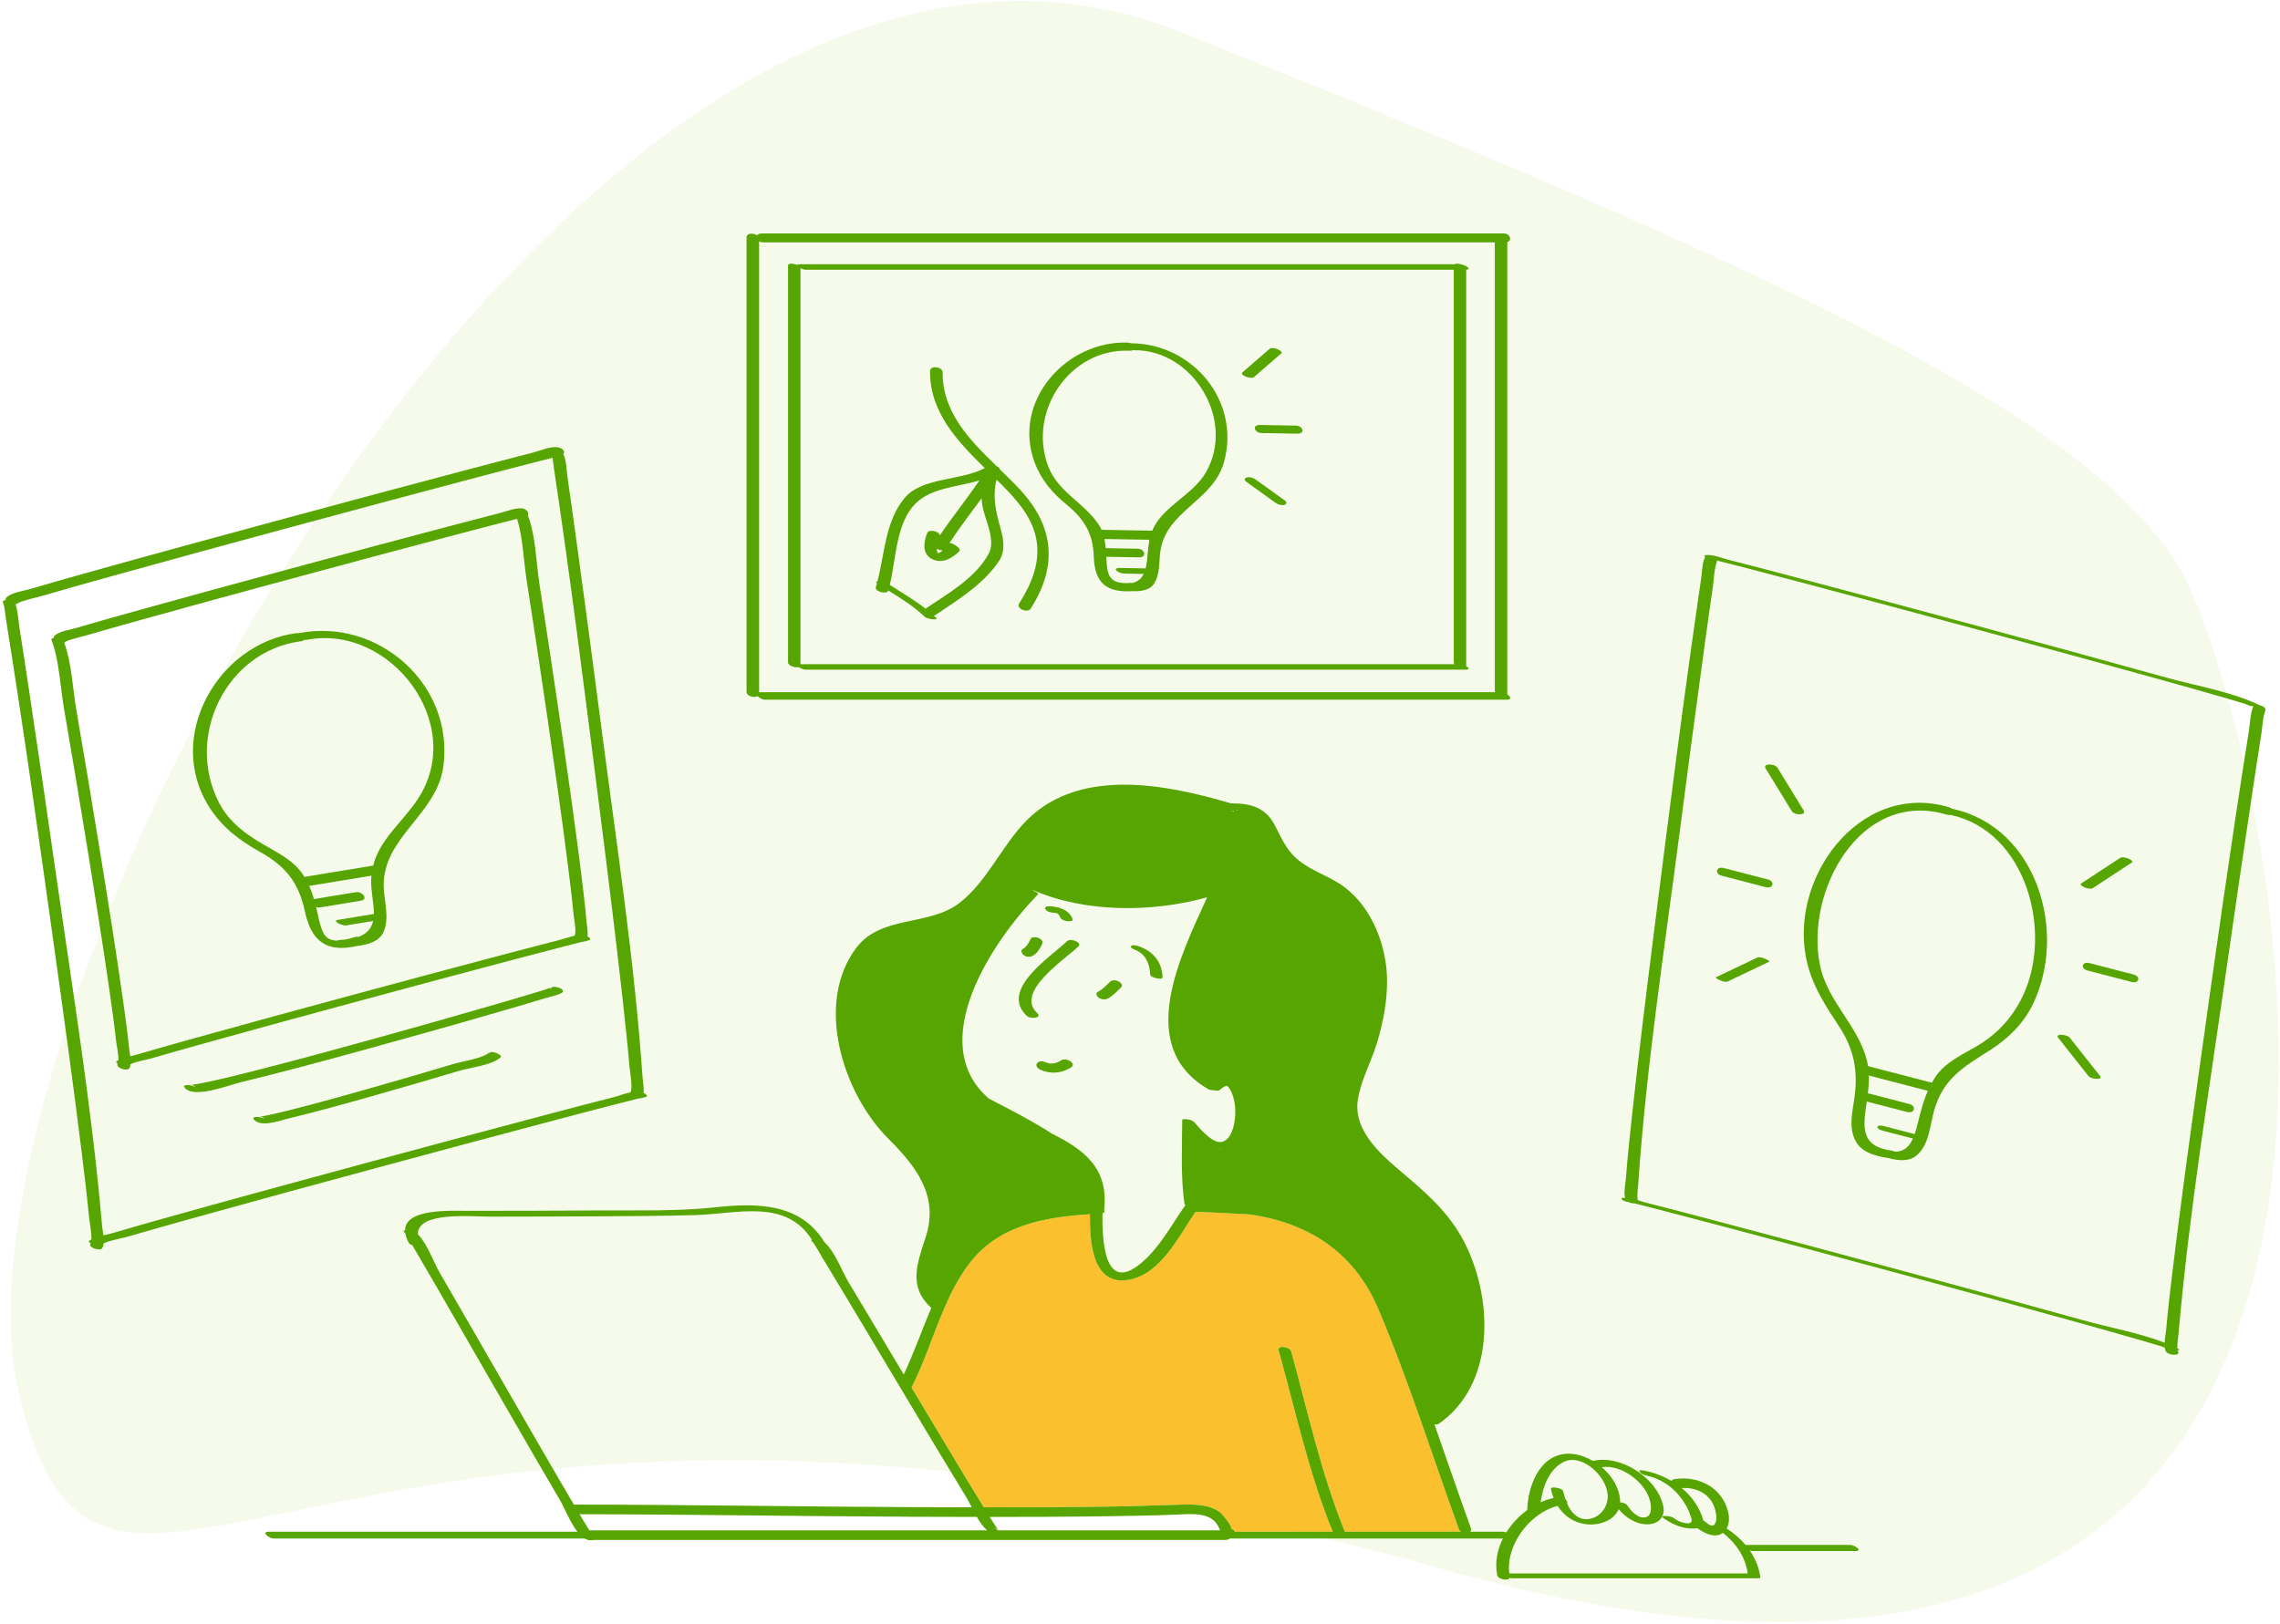
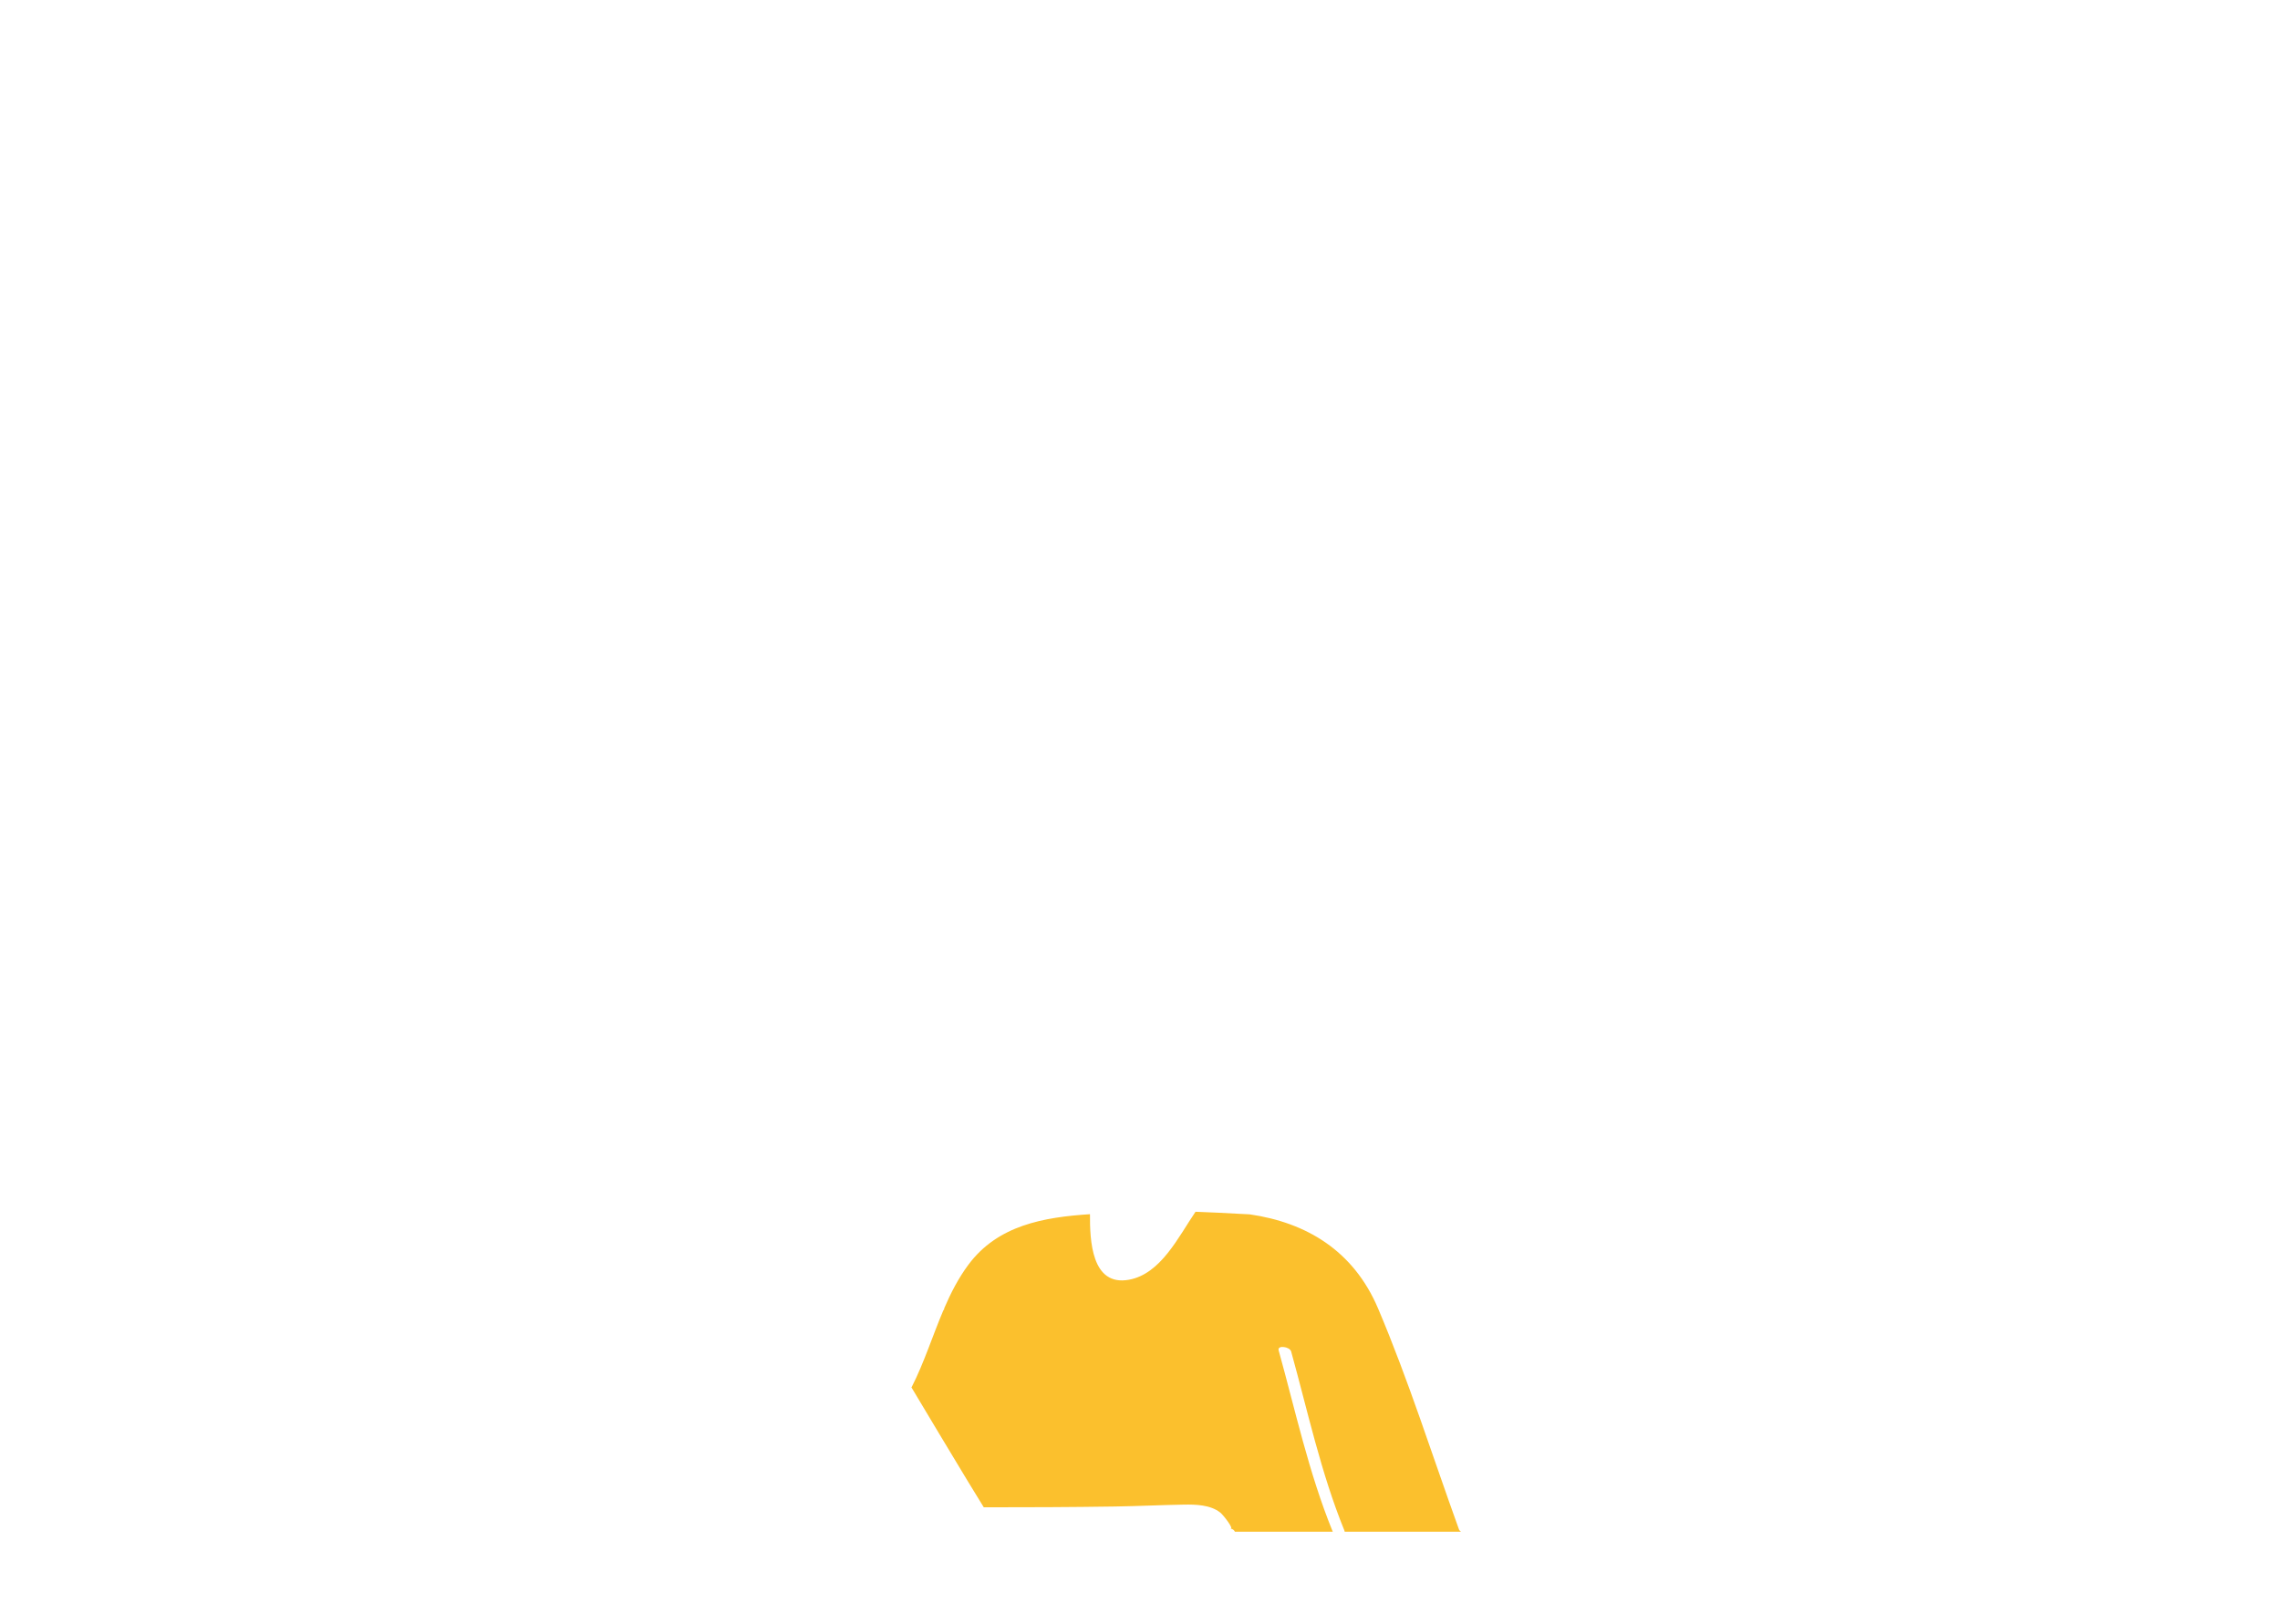
<svg xmlns="http://www.w3.org/2000/svg" width="532" height="379" viewBox="0 0 532 379" fill="none">
-   <path opacity="0.1" d="M4.369 324.999C24.739 410.499 76.239 292.998 335.869 365.999C595.5 439 529.001 171.5 509.87 135C490.74 98.5 417 64 275.5 7.5C134 -49.001 -16 239.5 4.369 324.999Z" fill="#99CC33" />
  <path d="M288.136 357.462C295.755 357.462 303.374 357.462 310.993 357.462C310.974 357.43 310.951 357.399 310.937 357.365C305.387 343.734 302.273 329.259 298.347 315.115C298 313.866 300.95 314.252 301.267 315.396C305.144 329.364 308.196 343.685 313.677 357.146C313.725 357.263 313.742 357.365 313.748 357.461C322.798 357.461 331.848 357.461 340.897 357.461C340.677 357.32 340.505 357.136 340.423 356.91C334.198 339.712 328.708 322.227 321.558 305.377C315.802 291.811 304.764 285.305 291.612 283.398C286.692 283.104 281.043 282.872 278.955 282.79C274.949 288.67 270.857 297.298 263.427 298.655C254.661 300.256 254.291 289.417 254.328 283.358C243.571 284.063 232.835 285.913 225.965 295.143C223.623 298.289 221.846 301.767 220.293 305.372C220.343 305.532 220.276 305.659 220.133 305.753C217.605 311.694 215.649 317.958 212.756 323.644C212.733 323.691 212.699 323.728 212.668 323.769C217 331.015 221.332 338.26 225.703 345.482C226.974 347.583 228.261 349.674 229.55 351.764C239.766 351.769 249.983 351.73 260.197 351.576C265.531 351.496 270.862 351.226 276.194 351.135C278.984 351.087 282.429 351.161 284.752 353.01C285.443 353.561 288.047 356.916 287.09 356.701C287.668 356.83 288.003 357.128 288.136 357.462Z" fill="#FBC02D" />
-   <path d="M251.643 220.862C252.564 219.968 249.819 218.83 248.973 219.649C245.155 223.349 233.078 231.006 239.619 237.098C240.443 237.866 243.288 237.615 241.998 236.412C236.718 231.495 248.585 223.827 251.643 220.862ZM243.951 247.896C245.26 248.49 246.52 248.158 247.692 247.417C248.778 246.73 251.317 248.215 249.924 249.095C247.658 250.527 245.112 250.727 242.665 249.616C242.139 249.378 241.548 248.698 241.981 248.117C242.426 247.522 243.366 247.631 243.951 247.896ZM256.369 232.835C255.942 232.537 255.538 231.806 256.179 231.468C257.265 230.895 258.117 230.001 258.976 229.143C259.483 228.637 260.321 228.715 260.926 228.994C261.33 229.18 262.153 229.86 261.642 230.37C260.666 231.345 259.671 232.395 258.439 233.045C257.793 233.385 256.953 233.243 256.369 232.835ZM240.93 223.073C240.275 223.423 239.452 223.319 238.856 222.885C238.421 222.568 238.038 221.785 238.686 221.439C239.594 220.954 240.035 220.015 240.479 219.128C240.792 218.503 241.974 218.719 242.44 218.939C243.036 219.22 243.456 219.748 243.137 220.384C242.605 221.447 242.018 222.492 240.93 223.073ZM265.823 220.875C269.139 222.07 271.185 224.571 271.258 228.145C271.269 228.687 268.378 228.268 268.36 227.368C268.311 224.922 267.22 222.512 264.795 221.638C264.624 221.575 263.496 221.084 263.948 220.749C264.417 220.4 265.35 220.705 265.823 220.875ZM249.026 214.982C248.468 214.904 247.588 214.651 247.365 214.053C247.055 213.222 246.658 213.021 245.89 213.009C245.245 213 244.386 212.784 243.969 212.246C243.552 211.705 244.323 211.495 244.726 211.501C246.868 211.532 249.431 212.256 250.251 214.457C250.475 215.059 249.296 215.021 249.026 214.982ZM63.88 359.05C88.057 359.05 112.234 359.05 136.412 359.05C136.776 359.267 137.151 359.405 137.537 359.445C137.968 359.489 138.247 359.455 138.418 359.378C187.586 359.378 236.754 359.378 285.921 359.378C286.392 359.378 286.717 359.247 286.924 359.051C308.175 359.051 329.426 359.051 350.678 359.051C349.35 361.72 348.767 364.677 349.354 367.599C349.551 368.579 351.958 369.041 352.244 368.221C352.462 368.286 352.645 368.326 352.755 368.326C371.922 368.326 391.089 368.326 410.255 368.326C410.472 368.326 410.581 368.297 410.624 368.251C410.713 368.226 410.765 368.192 410.759 368.146C410.434 365.789 409.552 363.693 408.286 361.847C408.511 361.927 408.726 361.976 408.9 361.976C416.9 361.976 424.9 361.976 432.9 361.976C434.848 361.976 432.667 360.538 431.718 360.538C423.718 360.538 415.718 360.538 407.718 360.538C407.549 360.538 407.421 360.552 407.311 360.572C406.074 359.1 404.588 357.808 402.916 356.72C402.91 356.716 402.9 356.713 402.895 356.709C403.512 355.592 403.531 354.121 403.245 352.91C401.893 347.192 396.415 344.361 390.818 345.163C390.376 345.226 390.116 345.387 389.985 345.592C388.01 344.438 385.815 343.616 383.55 343.18C381.524 342.789 382.891 344.105 384.068 344.332C387.206 344.936 390.118 346.83 392.069 349.359C393.023 350.597 393.882 351.976 394.357 353.479C394.578 354.174 395.349 355.517 393.716 355.521C392.463 355.386 391.366 354.941 390.426 354.183C389.886 353.804 386.974 353.474 388.192 354.328C390.546 355.976 393.271 357.027 396.082 356.643C397.678 357.835 400.134 359.068 401.98 357.753C401.991 357.745 401.999 357.734 402.01 357.726C405.033 360.082 407.236 363.322 407.823 367.186C389.271 367.186 370.719 367.186 352.169 367.186C351.335 360.564 356.94 353.093 363.44 351.424C364.992 353.876 367.465 355.556 370.687 355.764C373.399 355.939 376.637 354.748 377.682 352.201C379.358 354.19 381.814 355.799 384.465 355.73C386.877 355.669 388.602 354.15 388.104 351.577C386.844 345.074 378.245 339.373 371.687 340.943C370.212 340.08 368.618 339.5 367.056 339.322C359.767 338.49 356.518 346.233 356.36 352.367C356.36 352.377 356.365 352.387 356.366 352.396C354.419 353.803 352.731 355.611 351.468 357.637C351.211 357.531 350.954 357.461 350.739 357.461C348.182 357.461 345.626 357.461 343.069 357.461C343.259 357.267 343.332 356.982 343.193 356.6C340.286 348.57 337.541 340.482 334.709 332.424C335.091 332.478 335.443 332.456 335.66 332.306C348.843 323.151 348.404 303.69 342.053 290.647C338.772 283.909 333.968 279.406 328.325 274.621C323.146 270.227 315.602 264.348 316.836 256.586C317.565 251.993 319.958 247.814 321.295 243.375C322.725 238.629 323.647 233.926 323.646 228.955C323.643 220.951 320.231 211.954 313.735 207.048C310.874 204.887 307.4 203.748 304.415 201.795C300.522 199.247 299.426 196.438 297.441 192.56C295.329 188.429 291.669 187.429 287.233 187.489C287.227 187.489 287.224 187.49 287.219 187.49C271.715 182.891 250.944 178.819 238.652 192.401C233.464 198.132 230.166 205.714 224.051 210.592C216.961 216.249 205.639 213.475 199.827 221.168C189.974 234.21 196.72 255.184 207.25 265.703C213.641 272.087 219.113 278.962 216.043 288.556C213.99 294.968 211.836 300.219 217.305 305.237C215.111 310.382 213.256 315.708 210.881 320.775C206.603 313.614 202.332 306.448 198.028 299.301C196.573 296.885 194.769 292.024 192.425 289.973C186.862 280.78 176.733 280.69 166.925 281.75C157.978 282.716 148.863 282.431 139.874 282.485C129.693 282.548 119.513 282.572 109.331 282.576C105.158 282.578 94.579 281.976 94.522 287.096C94.137 287.174 94.003 287.366 94.498 287.714C94.516 287.727 94.549 287.773 94.574 287.803C94.679 288.461 94.931 289.198 95.372 290.031C95.496 290.264 95.823 290.449 96.214 290.581C96.351 290.826 96.478 291.05 96.568 291.205C98.399 294.311 100.207 297.432 102.012 300.554C107.027 309.224 112.017 317.908 117.021 326.585C121.581 334.491 126.133 342.403 130.763 350.27C131.623 351.73 132.993 355.229 134.739 357.463C110.739 357.463 86.739 357.463 62.738 357.463C60.781 357.462 62.833 359.05 63.88 359.05ZM373.744 342.409C378.156 341.65 383.756 345.805 384.921 349.971C385.259 351.181 385.709 353.858 383.789 354.123C382.015 354.368 380.533 352.532 379.652 351.246C379.418 350.904 378.675 350.657 378.012 350.593C378.018 350.432 378.027 350.272 378.017 350.102C377.845 347.195 376.113 344.425 373.744 342.409ZM359.471 350.596C359.995 346.875 361.536 342.778 364.912 341.146C369.289 339.03 375.604 345.026 375.108 349.78C374.854 352.213 372.978 354.356 370.426 354.523C368.037 354.679 366.53 352.879 365.627 350.822C365.817 350.555 365.625 350.189 365.264 349.886C365.039 349.241 364.865 348.596 364.739 348C364.581 347.248 361.719 346.778 361.876 347.512C362.028 348.233 362.243 348.924 362.508 349.584C361.476 349.809 360.459 350.149 359.471 350.596ZM399.999 355.825C399.442 356.482 398.387 355.532 397.78 355.054C397.682 354.977 397.575 354.919 397.465 354.869C396.602 351.797 394.782 349.241 392.415 347.283C395.937 347.013 399.369 348.765 400.246 352.475C400.482 353.477 400.737 354.954 399.999 355.825ZM288.136 357.462C288.002 357.128 287.667 356.83 287.091 356.701C288.048 356.916 285.445 353.56 284.753 353.01C282.431 351.161 278.985 351.087 276.195 351.135C270.863 351.227 265.532 351.496 260.198 351.576C249.983 351.73 239.766 351.769 229.551 351.764C228.262 349.674 226.976 347.582 225.704 345.482C221.333 338.26 217.001 331.015 212.669 323.769C212.7 323.728 212.733 323.691 212.757 323.644C215.65 317.958 217.606 311.695 220.134 305.753C220.278 305.659 220.344 305.532 220.294 305.372C221.847 301.768 223.624 298.29 225.966 295.143C232.836 285.913 243.572 284.063 254.329 283.358C254.292 289.417 254.662 300.255 263.428 298.655C270.859 297.298 274.95 288.67 278.956 282.79C281.044 282.872 286.693 283.104 291.613 283.398C304.765 285.304 315.803 291.81 321.559 305.377C328.709 322.228 334.2 339.712 340.424 356.91C340.506 357.136 340.678 357.32 340.898 357.461C331.848 357.461 322.798 357.461 313.749 357.461C313.743 357.364 313.726 357.263 313.678 357.146C308.197 343.685 305.145 329.364 301.268 315.396C300.951 314.251 298.001 313.866 298.348 315.115C302.274 329.259 305.388 343.734 310.938 357.365C310.952 357.399 310.975 357.429 310.994 357.462C303.375 357.462 295.756 357.462 288.136 357.462ZM288.119 189.293C287.914 189.369 287.787 189.426 287.787 189.426C287.787 189.426 287.549 189.338 287.095 189.186C287.143 189.201 287.192 189.214 287.241 189.229C287.595 189.335 287.881 189.336 288.119 189.293ZM137.518 357.148C137.049 356.394 136.585 355.638 136.128 354.877C135.83 354.381 135.542 353.878 135.245 353.381C160.933 353.403 186.619 353.86 212.305 353.965C217.514 353.986 222.724 354 227.933 354.006C228.638 355.227 229.441 356.391 230.328 357.135C199.451 357.135 168.573 357.135 137.696 357.135C137.632 357.135 137.578 357.144 137.518 357.148ZM284.681 357.135C267.411 357.135 250.142 357.135 232.873 357.135C232.587 356.862 232.098 356.614 231.579 356.568C233.295 356.717 233.198 357.537 232.225 356.042C231.787 355.368 231.359 354.689 230.933 354.009C240.12 354.012 249.306 353.978 258.492 353.847C263.938 353.77 269.387 353.675 274.829 353.451C278.201 353.311 282.84 352.812 284.42 356.554C284.505 356.753 284.592 356.946 284.681 357.135ZM257.236 283.149C257.744 283.015 257.808 282.688 257.62 282.343C258.804 272.48 252.623 268.132 245.349 264.515C241.454 261.913 234.542 258.323 230.765 256.411C215.667 243.442 231.533 219.643 242.175 208.742C242.396 208.516 241.763 208.113 241.042 207.858C241.091 207.795 241.12 207.757 241.12 207.757C241.12 207.757 241.134 207.76 241.145 207.764C253.188 213.012 268.825 212.993 281.666 209.403C275.36 223.323 264.802 244.185 281.911 254.173C282.204 254.344 282.661 254.421 283.096 254.415C283.687 254.586 284.326 254.609 284.651 254.329C285.082 253.956 285.551 253.61 286.096 253.423C286.178 253.395 286.24 253.384 286.29 253.378C286.387 253.441 286.513 253.542 286.65 253.723C286.921 254.079 287.154 254.462 287.338 254.871C288.234 256.862 288.401 259.334 288.094 261.473C287.841 263.228 287.23 265.708 285.362 266.425C283.245 267.238 280.159 263.603 278.804 262.047C278.77 262.007 278.725 261.98 278.689 261.943C278.588 261.78 278.376 261.637 278.104 261.522C277.838 261.388 277.551 261.304 277.25 261.272C276.546 261.135 275.859 261.148 275.857 261.367C275.823 267.888 275.471 274.385 276.357 280.867C276.377 281.006 276.468 281.126 276.603 281.232C273.348 285.826 270.659 291.08 266.299 294.751C257.511 302.153 257.174 289.105 257.236 283.149ZM285.096 268.25C284.741 268.268 284.359 268.205 283.955 268.065C284.332 268.159 284.712 268.224 285.096 268.25ZM211.759 326.649C216.371 334.358 220.972 342.075 225.662 349.738C225.961 350.226 226.321 350.949 226.734 351.763C222.266 351.757 217.798 351.745 213.331 351.728C186.952 351.621 160.573 351.149 134.195 351.134C134.1 351.134 134.015 351.144 133.931 351.154C133.027 349.621 132.116 348.091 131.218 346.554C126.252 338.044 121.336 329.504 116.417 320.966C111.828 313.002 107.251 305.03 102.633 297.083C101.268 294.733 99.666 290.225 97.508 288.043C97.368 282.64 110.191 283.935 114.363 283.931C122.886 283.921 131.41 283.903 139.933 283.85C147.375 283.804 154.822 283.785 162.262 283.566C172.011 283.281 183.409 279.661 189.471 289.375C189.278 289.477 189.283 289.647 189.666 289.91C189.985 290.129 191.353 292.637 191.875 293.492C193.565 296.262 195.239 299.042 196.909 301.824C201.874 310.092 206.81 318.374 211.759 326.649ZM288.966 189.035C288.77 189.084 288.591 189.134 288.436 189.183C288.514 189.138 288.584 189.09 288.635 189.028C288.747 189.029 288.857 189.031 288.966 189.035ZM421.749 225.008C423.187 230.637 426.098 234.891 429.221 239.692C432.723 245.078 433.593 250.24 432.65 256.554C432.145 259.928 431.276 263.672 433.245 266.731C434.768 269.096 437.927 269.85 440.63 270.253C442.882 270.885 445.347 271.125 447.102 269.722C450.206 267.241 450.3 262.529 451.34 258.993C453.522 251.569 458.261 248.957 464.373 245.057C468.612 242.352 472.188 238.843 474.386 234.262C482.449 217.448 475.262 193.024 455.617 188.768C455.559 188.755 455.514 188.76 455.46 188.751C455.286 188.608 455.074 188.478 454.776 188.389C433.759 182.114 416.772 205.522 421.749 225.008ZM435.388 258.388C435.455 257.939 435.523 257.485 435.59 257.026C435.681 257.064 435.755 257.111 435.863 257.139C438.898 257.926 441.933 258.715 444.968 259.502C446.748 259.964 447.254 258.094 445.47 257.631C442.435 256.844 439.4 256.055 436.365 255.268C436.169 255.217 435.994 255.205 435.83 255.205C435.997 253.807 436.101 252.392 436.066 250.993C440.658 252.185 445.25 253.377 449.841 254.569C448.771 257.004 448.112 259.545 447.458 262.228C447.242 263.111 447.014 263.925 446.756 264.666C444.393 264.053 442.03 263.439 439.668 262.826C439.374 262.75 438.211 262.468 438.076 262.969C437.943 263.468 439.089 263.813 439.383 263.889C441.705 264.493 444.029 265.096 446.351 265.698C445.493 267.617 444.268 268.78 442.163 268.772C441.954 268.654 441.716 268.565 441.453 268.531C434.799 267.668 434.556 263.959 435.388 258.388ZM454.31 190.125C454.653 190.228 454.928 190.225 455.165 190.182C455.189 190.188 455.204 190.198 455.23 190.203C472.84 194.019 479.106 217.595 471.965 232.484C469.505 237.614 465.868 241.513 460.912 244.345C457.599 246.237 453.653 248.128 451.503 251.448C451.241 251.853 450.999 252.261 450.771 252.672C445.809 251.384 440.847 250.096 435.885 248.807C435.821 248.397 435.744 247.987 435.644 247.583C433.585 239.329 426.413 233.747 424.665 225.295C421.119 208.131 433.995 184.061 454.31 190.125ZM487.575 224.765C490.989 225.652 494.403 226.538 497.817 227.424C499.588 227.884 499.121 229.611 497.354 229.153C493.94 228.267 490.526 227.38 487.112 226.494C485.341 226.033 485.808 224.307 487.575 224.765ZM482.911 242.129C485.283 245.127 487.652 248.126 490.024 251.123C490.807 252.113 487.896 251.862 487.335 251.152C484.963 248.154 482.594 245.156 480.222 242.158C479.438 241.168 482.349 241.419 482.911 242.129ZM488.301 207.27C487.509 207.789 484.935 206.622 485.596 206.188C488.646 204.191 491.695 202.193 494.744 200.194C495.536 199.675 498.11 200.842 497.449 201.276C494.401 203.273 491.351 205.271 488.301 207.27ZM411.99 207.027C408.576 206.14 405.162 205.254 401.748 204.367C399.971 203.906 400.456 202.113 402.228 202.574C405.642 203.46 409.056 204.345 412.47 205.232C414.248 205.694 413.762 207.487 411.99 207.027ZM410.089 223.451C410.855 223.086 413.136 224.283 412.821 224.433C409.583 225.976 406.344 227.518 403.106 229.059C402.339 229.423 400.059 228.226 400.374 228.077C403.613 226.536 406.851 224.994 410.089 223.451ZM414.729 179.153C416.763 182.47 418.797 185.789 420.833 189.106C421.622 190.391 418.679 190.26 418.097 189.311C416.062 185.994 414.027 182.676 411.993 179.358C411.204 178.072 414.148 178.204 414.729 179.153ZM401.141 285.967C415.138 289.669 429.123 293.421 443.1 297.201C457.139 300.998 471.173 304.812 485.182 308.718C490.152 310.104 495.12 311.49 500.073 312.938C501.572 313.376 503.072 313.809 504.56 314.281C504.698 314.325 504.906 314.411 505.123 314.502C505.177 314.889 505.271 315.237 505.449 315.493C506.036 316.335 508.975 316.514 508.168 315.354C508.129 315.297 508.101 315.208 508.08 315.1C508.442 315.102 508.643 315.041 508.445 314.891C508.308 314.787 508.176 314.711 508.035 314.638C508.006 313.547 508.297 311.639 508.361 310.899C510.728 283.554 515.186 256.294 519.074 229.136C521.165 214.537 523.289 199.943 525.485 185.36C526.19 180.682 526.896 176.004 527.638 171.331C527.914 169.592 527.952 167.472 528.589 165.811C528.804 165.25 528.052 164.747 527.255 164.579C527.241 164.572 527.232 164.565 527.218 164.559C520.609 161.381 512.49 160.088 505.475 158.132C490.574 153.979 475.647 149.918 460.713 145.885C446.179 141.959 431.64 138.055 417.081 134.221C412.536 133.025 407.991 131.825 403.435 130.673C401.793 130.258 399.674 129.352 397.943 129.547C397.83 129.551 397.746 129.601 397.691 129.694C397.691 129.696 397.691 129.699 397.691 129.701C397.697 129.836 397.789 129.955 397.929 130.062C397.824 130.14 397.74 130.239 397.691 130.367C397.147 131.806 397.135 133.653 396.914 135.16C392.902 162.476 389.416 189.881 385.962 217.272C384.126 231.832 382.307 246.395 380.733 260.985C380.24 265.559 379.74 270.138 379.411 274.728C379.332 275.832 378.821 278.134 379.185 279.525C378.99 279.523 378.796 279.525 378.61 279.546C378.497 279.55 378.413 279.6 378.358 279.693C378.358 279.695 378.358 279.698 378.358 279.7C378.378 280.124 379.197 280.413 379.961 280.542C380.368 280.733 380.909 280.84 381.371 280.837C381.524 280.875 381.7 280.919 381.924 280.974C383.421 281.344 384.915 281.725 386.409 282.11C391.324 283.377 396.233 284.669 401.141 285.967ZM400.59 130.479C400.592 130.533 400.555 130.567 400.5 130.591C400.495 130.584 400.488 130.578 400.484 130.572C400.551 130.55 400.592 130.52 400.59 130.479ZM441.38 295.885C426.846 291.959 412.307 288.055 397.748 284.221C393.203 283.025 388.658 281.825 384.102 280.673C383.523 280.527 382.882 280.319 382.222 280.12C382.203 280.087 382.193 280.057 382.168 280.021C381.879 279.607 382.197 277.105 382.255 276.259C384.118 249.126 388.297 222.03 391.805 195.077C393.721 180.352 395.672 165.632 397.699 150.923C398.351 146.191 399.005 141.458 399.696 136.733C399.952 134.98 399.957 132.818 400.591 131.144C400.634 131.03 400.632 130.919 400.603 130.812C400.773 130.854 400.986 130.907 401.258 130.974C402.755 131.344 404.249 131.725 405.743 132.11C410.659 133.377 415.568 134.669 420.476 135.966C434.473 139.668 448.458 143.42 462.435 147.2C476.474 150.997 490.508 154.811 504.517 158.717C509.487 160.103 514.455 161.489 519.408 162.937C520.907 163.375 522.407 163.808 523.895 164.28C524.419 164.447 525.954 165.217 525.17 164.621C525.288 164.711 525.516 164.795 525.787 164.868C525.749 164.918 525.715 164.972 525.691 165.033C525.055 166.693 525.016 168.814 524.741 170.554C520.388 198.051 516.499 225.629 512.671 253.202C510.668 267.633 508.68 282.07 506.939 296.536C506.395 301.057 505.844 305.584 505.464 310.123C505.402 310.863 505.136 312.165 505.082 313.356C499.064 311.019 492.194 309.819 486.142 308.131C471.24 303.979 456.313 299.918 441.38 295.885ZM285.593 107.859C289.552 93.534 278.245 80.171 263.86 80.107C263.672 80.029 263.462 79.975 263.231 79.965C248.958 79.346 236.031 93.553 241.423 107.933C242.97 112.058 245.546 115.024 248.911 117.794C252.99 121.152 255.061 124.536 255.218 129.845C255.404 136.074 258.177 138.293 264.138 137.966C266.129 138.043 268.298 137.78 269.287 136.198C270.725 133.898 270.391 131.272 270.747 128.683C272.047 119.224 283.089 116.922 285.593 107.859ZM258.142 129.924C258.193 129.929 258.243 129.938 258.295 129.939C260.786 129.981 263.276 130.024 265.768 130.067C267.744 130.1 267.091 128.084 265.481 128.055C262.99 128.012 260.5 127.97 258.008 127.927C258.007 127.927 258.005 127.927 258.003 127.927C257.936 127.216 257.843 126.495 257.693 125.787C261.2 125.847 264.708 125.906 268.215 125.967C267.751 128.274 267.801 130.723 267.324 132.651C265.285 132.616 263.246 132.581 261.206 132.546C260.894 132.541 260.026 132.634 260.491 133.134C260.933 133.611 261.795 133.845 262.423 133.857C263.907 133.882 265.393 133.908 266.877 133.933C266.375 134.974 265.561 135.743 264.162 136.062C264.028 136.038 263.894 136.024 263.766 136.035C258.316 136.492 258.326 133.648 258.142 129.924ZM281.398 110.208C278.329 115.568 271.211 118.178 268.846 123.847C264.903 123.78 260.959 123.711 257.015 123.645C256.848 123.266 256.663 122.895 256.439 122.547C253.074 117.353 246.826 114.837 244.556 108.784C239.749 95.965 249.655 81.244 263.553 81.846C263.934 81.863 264.212 81.806 264.406 81.702C264.502 81.722 264.594 81.734 264.68 81.733C278.398 81.61 288.364 98.042 281.398 110.208ZM302.718 101.2C299.915 101.152 297.114 101.103 294.312 101.054C292.755 101.027 292.005 99.147 293.988 99.181C296.791 99.23 299.592 99.279 302.394 99.327C303.952 99.354 304.701 101.234 302.718 101.2ZM290.997 111.4C291.719 111.265 292.468 111.533 293.047 111.949C295.322 113.586 297.596 115.224 299.871 116.86C300.38 117.226 300.159 117.738 299.608 117.84C298.886 117.975 298.137 117.707 297.558 117.291C295.283 115.655 293.009 114.017 290.734 112.38C290.225 112.015 290.445 111.504 290.997 111.4ZM292.591 88C291.887 88.611 289.211 87.505 289.886 86.92C292.002 85.082 294.121 83.248 296.24 81.414C296.944 80.803 299.62 81.91 298.945 82.494C296.826 84.33 294.707 86.164 292.591 88ZM342.085 155.46C342.098 155.428 342.109 155.397 342.109 155.359C342.109 124.551 342.109 93.744 342.109 62.935C343.588 62.861 341.843 61.842 340.923 61.687C340.319 61.504 339.655 61.479 339.364 61.666C288.481 61.666 237.597 61.666 186.714 61.666C186.269 61.666 186.056 61.736 185.991 61.84C185.133 61.449 183.878 61.4 183.878 61.916C183.878 92.805 183.878 123.693 183.878 154.582C183.878 155.388 185.591 155.875 186.382 155.701C186.835 155.998 187.546 156.276 187.941 156.276C239.274 156.276 290.607 156.276 341.941 156.276C343.091 156.276 342.736 155.826 342.085 155.46ZM187.941 62.943C238.364 62.943 288.787 62.943 339.211 62.943C339.211 93.489 339.211 124.036 339.211 154.582C339.211 154.733 339.276 154.872 339.381 154.999C288.514 154.999 237.646 154.999 186.777 154.999C186.777 124.23 186.777 93.462 186.777 62.693C186.777 62.654 186.765 62.618 186.757 62.581C187.17 62.785 187.644 62.943 187.941 62.943ZM351.693 162.016C351.693 126.84 351.693 91.665 351.693 56.491C352.944 56.121 352.318 54.483 350.86 54.483C293.165 54.483 235.469 54.483 177.774 54.483C177.19 54.483 176.836 54.669 176.664 54.926C175.842 54.354 174.199 54.326 174.199 55.388C174.199 90.764 174.199 126.141 174.199 161.518C174.199 162.436 175.994 162.949 176.768 162.445C177.153 162.871 177.897 163.289 178.458 163.289C236.153 163.289 293.849 163.289 351.544 163.289C352.84 163.288 352.441 162.531 351.693 162.016ZM178.042 56.566C234.96 56.566 291.877 56.566 348.795 56.566C348.795 91.465 348.795 126.366 348.795 161.265C348.795 161.365 348.833 161.458 348.891 161.547C291.713 161.547 234.536 161.547 177.358 161.547C177.268 161.547 177.196 161.554 177.122 161.562C177.122 126.474 177.122 91.386 177.122 56.298C177.366 56.459 177.676 56.566 178.042 56.566ZM238.119 114.391C236.605 112.746 234.955 111.138 233.285 109.516C233.232 109.213 232.921 108.946 232.512 108.764C226.205 102.628 219.893 96.201 219.94 86.877C219.946 85.596 217.014 85.141 217.006 86.647C216.959 96.214 223.39 102.949 229.784 109.239C224.15 112.282 215.031 111.292 210.952 116.362C206.542 121.844 206.447 129.1 204.74 135.672C204.391 135.705 204.261 135.831 204.624 136.097C204.537 136.413 204.452 136.73 204.357 137.042C204.058 138.028 206.947 138.832 207.255 137.817C207.258 137.807 207.261 137.796 207.263 137.787C210.26 139.664 213.264 141.516 215.825 143.995C216.33 144.485 219.085 144.81 218.452 144.198C218.257 144.009 218.051 143.835 217.85 143.651C218.015 143.633 218.163 143.588 218.279 143.511C223.539 140 229.574 136.26 233.119 130.887C234.627 128.603 234.164 125.792 233.459 123.314C232.322 119.317 231.532 115.786 232.533 111.942C235.89 115.253 239.486 118.866 241.122 123.344C243.395 129.567 241.245 135.456 237.81 140.795C237 142.055 239.767 143.149 240.466 142.063C246.8 132.215 246.011 122.965 238.119 114.391ZM228.539 112.111C225.578 116.479 222.236 120.577 219.294 124.959C219.299 124.057 216.773 123.363 216.357 124.373C215.551 126.329 215.096 129.019 217.211 130.319C219.567 131.768 222.073 130.373 223.815 128.678C224.083 128.417 223.867 128.014 223.647 127.815C223.073 127.294 222.346 126.838 221.561 126.689C223.891 123.105 226.519 119.734 229.038 116.284C229.102 117.273 229.255 118.275 229.523 119.301C230.257 122.102 232.237 126.296 230.744 129.126C227.76 134.785 221.163 138.566 215.999 142.013C215.981 142.025 215.973 142.036 215.957 142.048C213.322 139.996 210.43 138.307 207.614 136.49C209.114 130.329 209.05 122.037 213.644 117.493C217.4 113.777 223.367 113.68 228.539 112.111ZM219.999 128.486C219.662 128.729 219.307 128.942 218.917 129.086C218.891 129.096 218.864 129.102 218.837 129.107C218.674 128.792 218.592 128.447 218.571 128.089C219.02 128.278 219.506 128.434 219.999 128.486ZM48.969 188.573C51.954 193.163 55.898 196.141 60.632 198.781C66.655 202.14 69.702 205.953 71.136 212.675C72.689 219.954 76.445 222.306 83.299 220.772C85.871 220.463 88.647 219.685 89.59 217.286C90.909 213.932 89.579 210.245 89.525 206.786C89.347 195.332 101.96 190.065 103.451 178.85C105.989 159.762 88.263 144.126 69.732 147.765C69.711 147.77 69.697 147.776 69.676 147.781C69.506 147.745 69.334 147.733 69.17 147.755C50.836 150.137 38.258 172.1 48.969 188.573ZM72.135 206.75C76.985 205.951 81.834 205.154 86.684 204.356C86.659 204.639 86.623 204.916 86.613 205.21C86.516 207.819 87.18 210.375 87.239 212.973C87.242 213.09 87.232 213.195 87.232 213.307C87.207 213.309 87.179 213.307 87.158 213.311C84.387 213.766 81.617 214.221 78.845 214.676C77.324 214.926 79.989 216.092 80.693 215.977C82.814 215.628 84.935 215.28 87.056 214.932C86.611 216.924 85.347 218.038 83.577 218.656C83.341 218.61 83.115 218.603 82.927 218.656C82.242 218.847 81.461 219.08 80.661 219.254C80.248 219.297 79.826 219.333 79.39 219.357C79.089 219.374 78.891 219.427 78.759 219.502C77.32 219.523 76.016 219.059 75.322 217.456C74.696 216.01 74.381 214.498 74.052 212.964C73.956 212.516 73.856 212.074 73.751 211.639C74.036 211.76 74.351 211.82 74.654 211.77C77.82 211.25 80.986 210.729 84.152 210.208C86.095 209.889 84.485 207.977 83.123 208.2C79.957 208.721 76.791 209.242 73.625 209.762C73.489 209.784 73.375 209.816 73.272 209.852C72.963 208.788 72.592 207.757 72.135 206.75ZM70.231 149.645C70.644 149.591 70.884 149.466 71.007 149.307C71.196 149.344 71.372 149.356 71.509 149.329C91.047 145.492 109.077 169.011 97.453 186.53C93.829 191.992 88.64 195.804 87.073 202.015C87.052 202.017 87.03 202.015 87.009 202.019C81.681 202.895 76.352 203.772 71.023 204.65C70.889 204.43 70.76 204.211 70.615 203.994C68.796 201.28 65.762 199.494 62.98 197.942C58.251 195.305 53.738 192.367 51.15 187.414C43.08 171.97 52.718 151.922 70.231 149.645ZM0.693 140.562C1.156 141.771 1.197 143.297 1.401 144.563C5.692 171.241 9.427 198.02 13.164 224.78C15.232 239.591 17.277 254.408 19.104 269.251C19.708 274.159 20.31 279.071 20.773 283.995C20.865 284.973 21.393 287.681 21.333 289.231C21.133 289.338 20.947 289.455 20.779 289.583C20.607 289.714 20.8 289.935 21.15 290.146C21.14 290.163 21.134 290.186 21.124 290.201C20.483 291.122 23.293 292.071 23.821 291.312C24.02 291.026 24.127 290.634 24.173 290.19C25.761 289.394 28.288 289.044 29.82 288.595C34.679 287.176 39.552 285.807 44.429 284.448C58.686 280.474 72.968 276.587 87.256 272.723C101.48 268.878 115.71 265.056 129.956 261.293C134.769 260.022 139.583 258.752 144.405 257.516C145.837 257.149 147.268 256.781 148.705 256.43C149.081 256.339 150.575 256.163 150.231 256.066C150.623 256.073 150.912 255.995 150.92 255.811C150.92 255.809 150.92 255.807 150.92 255.804C150.937 255.455 150.571 255.223 150.137 255.067C150.314 253.885 149.985 252.268 149.924 251.381C148.06 224.248 143.881 197.152 140.373 170.198C138.456 155.473 136.505 140.754 134.478 126.044C133.826 121.313 133.172 116.58 132.481 111.854C132.224 110.101 132.22 107.939 131.586 106.265C131.555 106.182 131.5 106.106 131.437 106.033C131.532 105.899 131.593 105.736 131.603 105.537C131.603 105.535 131.603 105.532 131.603 105.53C131.638 104.808 130.538 104.427 130.005 104.367C128.276 104.172 125.961 105.218 124.328 105.634C119.562 106.851 114.806 108.102 110.05 109.357C95.32 113.246 80.605 117.193 65.898 121.17C51.122 125.166 36.349 129.18 21.607 133.304C16.783 134.654 11.958 136.001 7.156 137.427C5.544 137.906 3.069 138.206 1.686 139.26C1.356 139.511 1.268 139.788 1.336 140.052C0.879 140.074 0.567 140.232 0.693 140.562ZM3.619 141.068C3.729 141.033 3.835 140.988 3.925 140.919C4.84 140.223 8.484 139.461 10.142 138.977C15 137.558 19.874 136.19 24.75 134.831C39.008 130.856 53.289 126.969 67.578 123.106C81.802 119.26 96.032 115.438 110.277 111.675C115.09 110.404 119.904 109.134 124.726 107.898C126.127 107.539 127.529 107.179 128.935 106.836C129.091 107.646 129.139 108.52 129.253 109.281C133.222 135.738 136.548 162.304 139.915 188.843C141.811 203.78 143.683 218.722 145.337 233.688C145.886 238.653 146.433 243.621 146.84 248.599C146.944 249.878 147.712 254.014 147.128 254.85C147.11 254.875 147.105 254.899 147.092 254.924C145.785 255.191 144.407 255.737 143.32 256.016C138.554 257.232 133.797 258.483 129.042 259.738C114.311 263.627 99.596 267.574 84.889 271.551C70.113 275.547 55.34 279.561 40.598 283.685C35.775 285.035 30.95 286.382 26.147 287.808C25.562 287.982 24.849 288.131 24.116 288.304C24.016 287.429 23.862 286.584 23.815 286.037C21.448 258.691 16.989 231.432 13.1 204.273C11.01 189.674 8.886 175.081 6.689 160.498C5.984 155.819 5.278 151.141 4.536 146.469C4.265 144.769 4.215 142.712 3.619 141.068ZM12.027 149.381C13.848 154.202 14.053 160.265 14.923 165.309C16.816 176.288 18.653 187.276 20.439 198.272C22.238 209.357 24.015 220.449 25.6 231.567C26.148 235.407 26.695 239.25 27.115 243.106C27.205 243.926 27.684 246.119 27.636 247.404C27.47 247.493 27.312 247.589 27.168 247.694C27.01 247.809 27.163 248.006 27.465 248.203C27.464 248.204 27.463 248.207 27.462 248.209C26.842 249.158 29.659 250.086 30.159 249.32C30.326 249.063 30.417 248.733 30.459 248.366C31.821 247.682 33.876 247.415 35.191 247.031C39.214 245.856 43.25 244.721 47.287 243.596C59.421 240.211 71.576 236.903 83.736 233.615C95.853 230.34 107.976 227.084 120.113 223.879C124.111 222.823 128.111 221.768 132.118 220.74C133.321 220.431 134.524 220.122 135.731 219.827C135.831 219.803 136.028 219.768 136.245 219.731C136.253 219.73 136.261 219.729 136.269 219.727C136.858 219.626 137.573 219.504 136.888 219.484C136.887 219.483 136.886 219.483 136.884 219.482C137.384 219.501 137.763 219.393 137.705 219.108C137.704 219.106 137.704 219.103 137.704 219.101C137.656 218.866 137.393 218.684 137.068 218.548C137.243 217.389 136.907 215.825 136.83 214.925C136.522 211.344 136.097 207.774 135.653 204.207C134.255 192.96 132.657 181.738 131.023 170.523C129.367 159.156 127.663 147.794 125.889 136.445C125.1 131.4 125.023 125.242 123.23 120.417C123.216 120.379 123.192 120.344 123.17 120.309C123.253 120.173 123.289 120.004 123.246 119.791C123.246 119.789 123.245 119.787 123.245 119.784C123.104 119.088 122.319 118.642 121.646 118.622C119.972 118.57 118.061 119.367 116.466 119.775C112.413 120.812 108.366 121.876 104.321 122.944C91.943 126.213 79.577 129.529 67.219 132.873C54.815 136.227 42.413 139.597 30.038 143.057C25.951 144.2 21.864 145.341 17.795 146.546C16.334 146.979 14.182 147.25 12.915 148.181C12.615 148.401 12.519 148.643 12.55 148.879C12.163 148.924 11.914 149.081 12.027 149.381ZM14.974 149.941C15.037 149.913 15.099 149.88 15.155 149.84C15.889 149.301 18.961 148.63 20.353 148.224C24.376 147.048 28.412 145.914 32.449 144.788C44.584 141.404 56.738 138.095 68.899 134.808C81.016 131.533 93.139 128.276 105.275 125.072C109.274 124.015 113.273 122.961 117.28 121.933C118.405 121.645 119.529 121.357 120.656 121.079C122.037 125.508 122.173 130.873 122.871 135.34C124.581 146.276 126.232 157.221 127.832 168.173C129.456 179.296 131.057 190.425 132.468 201.577C132.956 205.441 133.445 209.307 133.806 213.186C133.906 214.25 134.578 217.538 134.082 218.29C134.058 218.327 134.047 218.363 134.031 218.4C132.864 218.638 131.677 219.072 130.616 219.343C126.562 220.379 122.516 221.443 118.471 222.511C106.093 225.781 93.727 229.097 81.368 232.44C68.964 235.794 56.563 239.164 44.188 242.625C40.101 243.768 36.013 244.909 31.945 246.114C31.485 246.25 30.944 246.371 30.384 246.502C30.302 245.881 30.194 245.295 30.151 244.868C29.764 241.058 29.243 237.264 28.707 233.473C27.108 222.179 25.319 210.912 23.491 199.654C21.652 188.325 19.766 177.003 17.813 165.693C16.953 160.71 16.739 154.735 14.974 149.941ZM44.666 253.144C44.504 253.115 44.466 253.144 44.666 253.144V253.144ZM45.747 253.852C45.36 253.338 44.893 253.184 44.666 253.144C44.817 253.143 45.104 253.125 45.584 253.051C46.679 252.88 47.764 252.647 48.847 252.416C52.388 251.661 55.903 250.775 59.412 249.887C68.956 247.47 78.454 244.87 87.942 242.243C97.175 239.687 106.394 237.078 115.594 234.405C118.674 233.51 121.752 232.607 124.822 231.676C125.73 231.401 126.636 231.121 127.54 230.83C128.394 230.555 128.391 230.298 128.459 230.824C128.511 230.852 128.563 230.881 128.613 230.908C128.414 230.548 128.634 230.228 129.646 230.327C129.656 230.328 129.666 230.329 129.676 230.33C130.101 230.371 131.269 230.682 131.341 231.242C131.342 231.246 131.343 231.249 131.343 231.253C131.382 231.382 131.353 231.492 131.254 231.584C130.263 232.282 128.705 232.5 127.573 232.848C124.13 233.903 120.671 234.908 117.212 235.912C106.674 238.973 96.108 241.942 85.528 244.851C75.655 247.566 65.767 250.247 55.815 252.657C53.551 253.205 45.109 256.511 43.076 253.81C42.361 252.858 45.244 253.184 45.747 253.852ZM61.895 261.283C61.442 260.719 60.878 260.59 60.643 260.565C60.766 260.561 60.998 260.543 61.394 260.477C62.131 260.355 62.863 260.191 63.593 260.033C65.926 259.523 68.239 258.922 70.549 258.321C76.512 256.771 82.443 255.097 88.366 253.407C94.098 251.771 99.819 250.097 105.528 248.382C107.653 247.743 112.619 246.976 114.031 245.731C114.061 245.76 114.091 245.79 114.122 245.819C114.245 245.542 114.726 245.392 115.529 245.642C115.536 245.644 115.544 245.646 115.55 245.649C115.809 245.729 117.317 246.297 116.736 246.811C114.677 248.627 109.673 249.137 107.141 249.898C100.112 252.009 93.061 254.049 85.998 256.041C79.719 257.812 73.427 259.56 67.081 261.077C65.25 261.515 60.799 263.202 59.224 261.241C58.49 260.327 61.372 260.631 61.895 261.283ZM60.643 260.565C60.512 260.553 60.49 260.57 60.643 260.565V260.565Z" fill="#56A500" />
</svg>